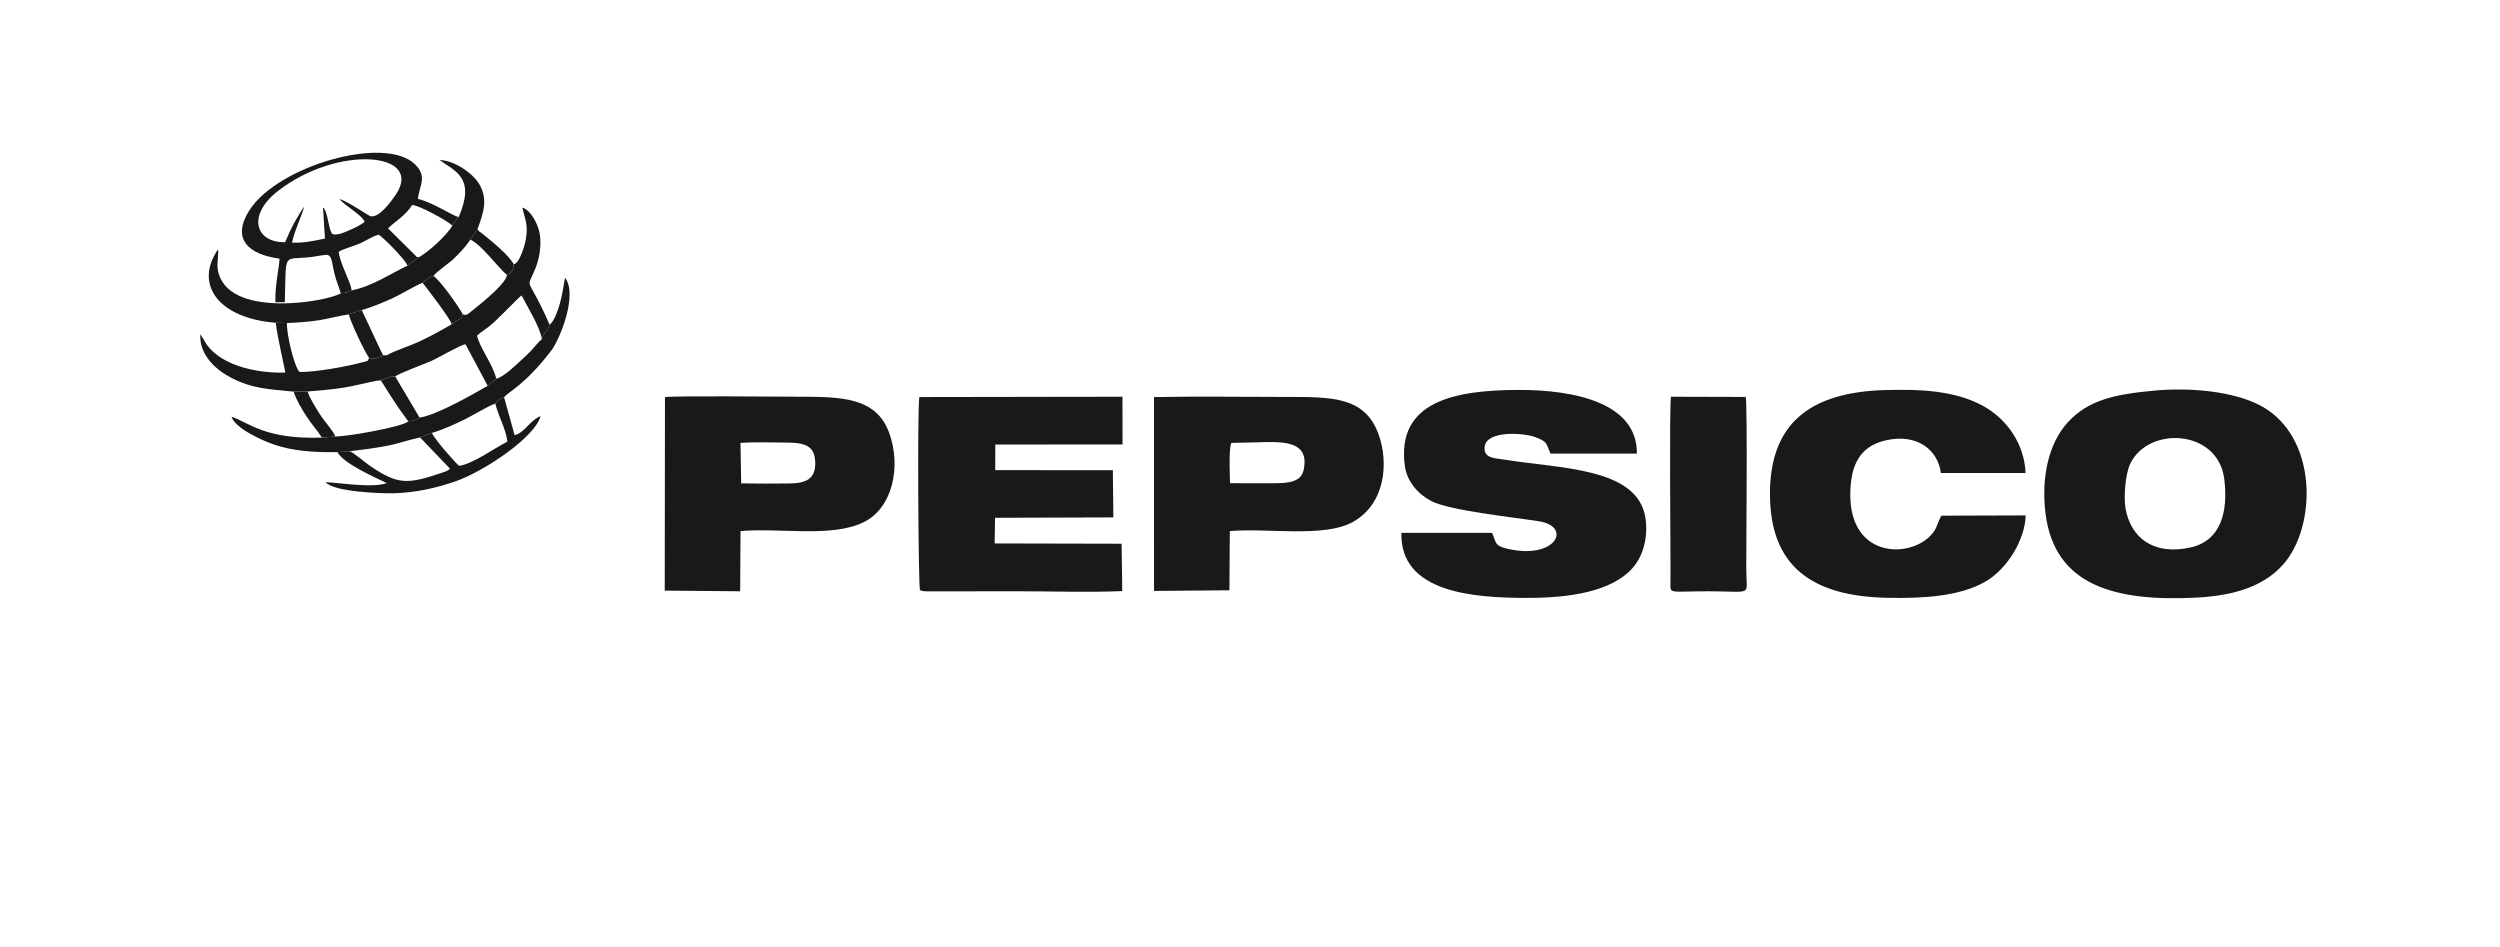
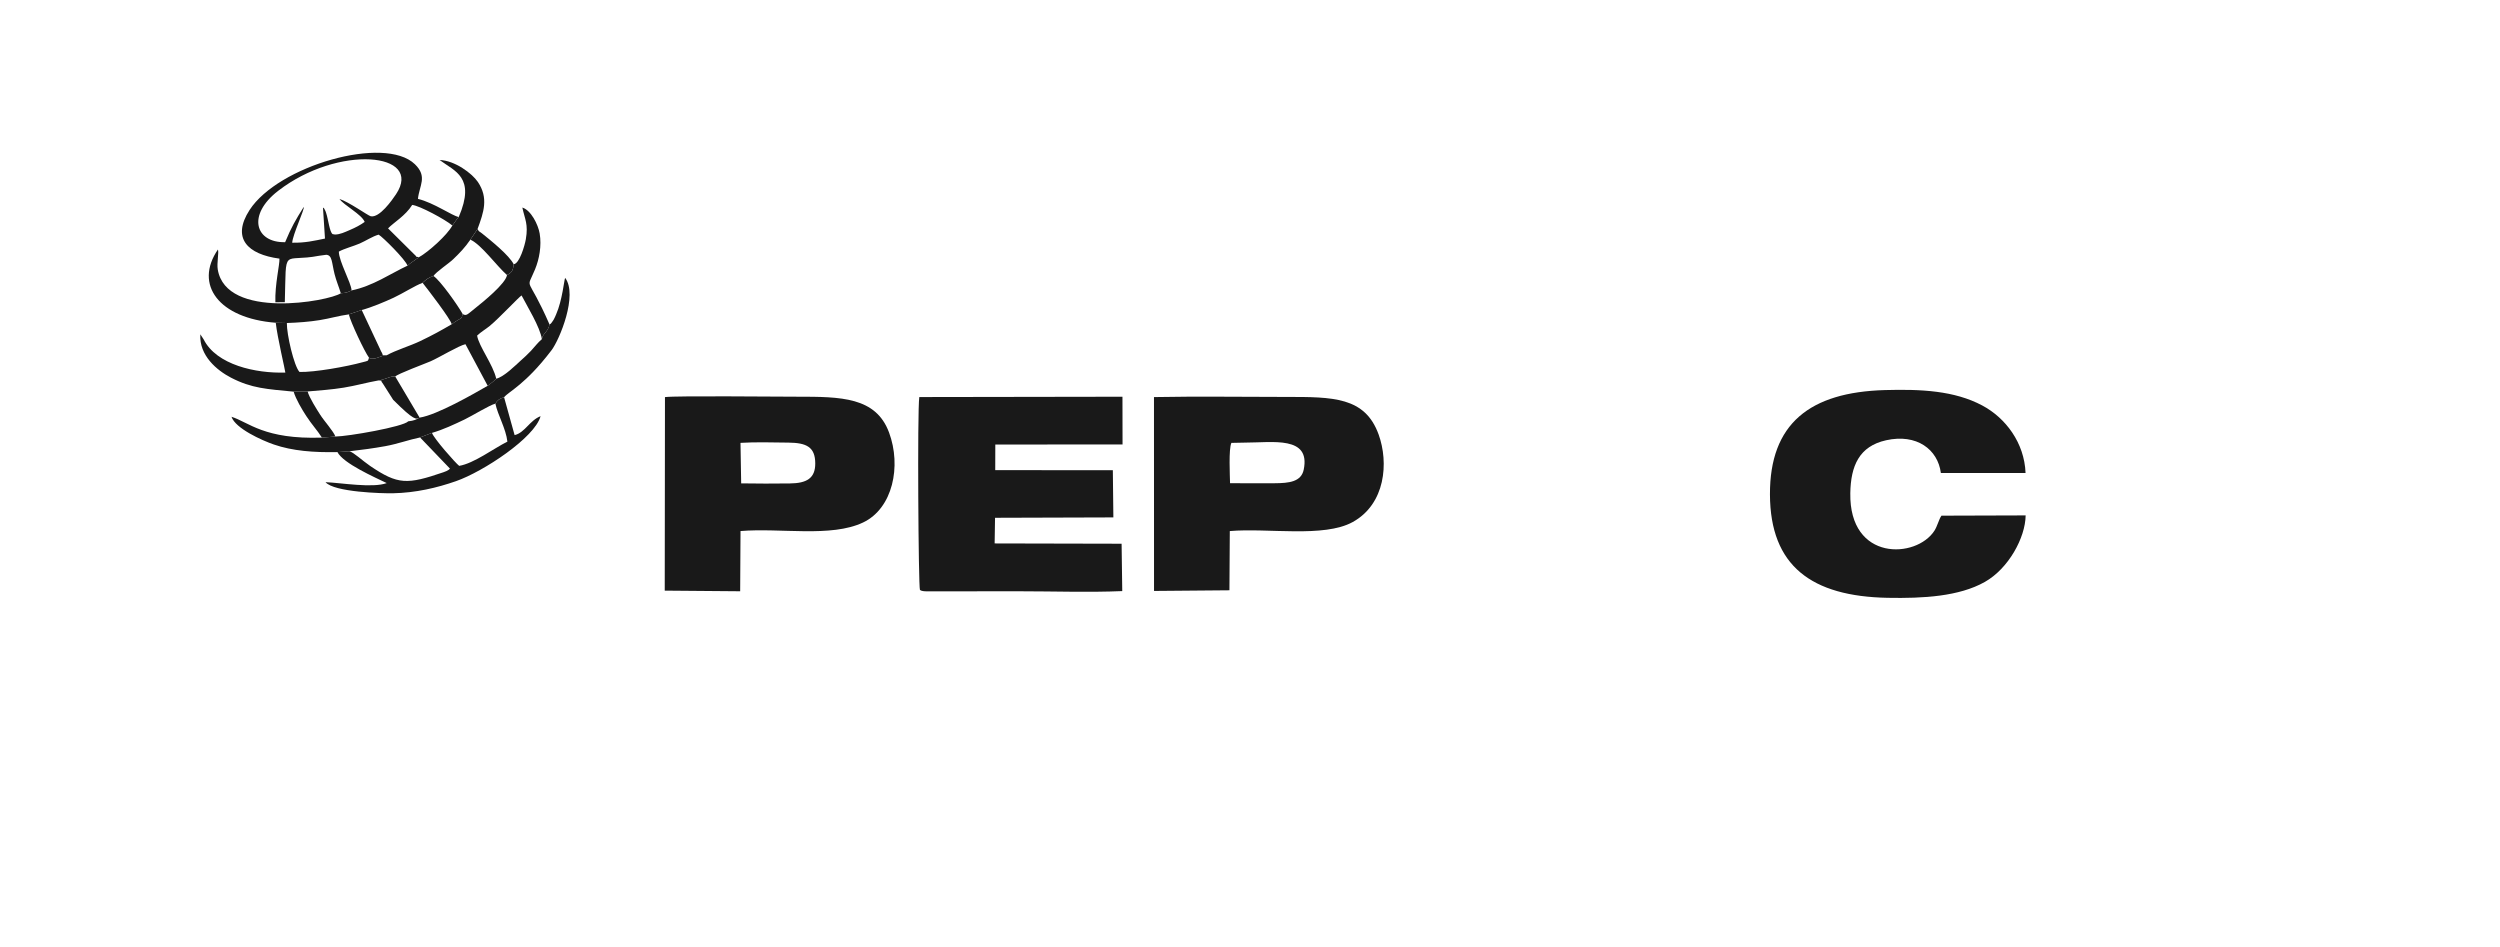
<svg xmlns="http://www.w3.org/2000/svg" width="264" height="100" viewBox="0 0 264 100" fill="none">
-   <path fill-rule="evenodd" clip-rule="evenodd" d="M224.462 53.714C224.231 52.421 224.46 50.01 224.946 48.987C226.866 44.95 234.221 45.319 234.88 50.574C235.323 54.102 234.492 57.114 231.31 57.815C227.387 58.678 225.006 56.762 224.462 53.714ZM227.544 41.245C223.426 41.625 220.557 42.188 218.345 44.614C216.334 46.82 215.54 50.407 216.004 54.195C216.937 61.829 223.313 63.567 232.018 63.104C235.979 62.894 239.051 61.888 241.064 59.652C244.7 55.615 244.812 45.976 238.614 42.782C235.837 41.351 231.393 40.89 227.544 41.245Z" fill="#191919" />
-   <path fill-rule="evenodd" clip-rule="evenodd" d="M161.297 63.139C165.727 63.139 170.148 62.489 172.373 60.014C173.488 58.774 174.076 56.77 173.756 54.685C172.939 49.364 164.765 49.496 158.892 48.541C157.854 48.372 156.645 48.428 156.779 47.175C156.963 45.449 160.858 45.686 162.116 46.158C163.437 46.654 163.233 46.783 163.736 47.902L172.854 47.901C172.917 42.524 166.214 41.167 160.402 41.176C153.754 41.186 147.419 42.318 148.353 49.215C148.574 50.848 149.748 52.185 151.141 52.91C153.069 53.915 159.722 54.608 162.518 55.048C166.049 55.605 164.302 59.137 159.203 57.953C157.829 57.634 158.039 57.381 157.568 56.27L147.987 56.268C147.827 62.613 155.652 63.138 161.297 63.139Z" fill="#191919" />
  <path fill-rule="evenodd" clip-rule="evenodd" d="M205.019 54.455C204.749 54.827 204.589 55.556 204.274 56.044C202.373 59 195.271 59.322 195.392 52.077C195.44 49.199 196.325 47.124 199.171 46.492C202.409 45.772 204.634 47.459 204.956 49.947L213.898 49.947C213.777 46.755 211.786 44.128 209.325 42.818C206.387 41.252 202.86 41.085 199.049 41.192C191.12 41.415 186.882 44.735 186.907 52.214C186.932 59.776 191.305 62.98 199.348 63.13C203.077 63.2 206.877 62.989 209.597 61.453C212.111 60.034 213.881 56.766 213.908 54.427L205.019 54.455Z" fill="#191919" />
  <path fill-rule="evenodd" clip-rule="evenodd" d="M105.105 46.943L118.541 46.934L118.532 41.894L97.078 41.929C96.859 43.395 96.987 61.987 97.145 62.288C97.327 62.481 97.982 62.447 98.326 62.444L107.733 62.439C111.213 62.438 115.018 62.572 118.51 62.419L118.441 57.417L105.034 57.386L105.076 54.678L117.572 54.638L117.516 49.655L105.097 49.646L105.105 46.943Z" fill="#191919" />
  <path fill-rule="evenodd" clip-rule="evenodd" d="M78.268 51.044L78.196 46.766C79.775 46.666 81.684 46.724 83.26 46.74C85.149 46.759 86.088 47.191 86.091 48.941C86.094 50.514 85.18 51.031 83.418 51.051C81.728 51.07 79.955 51.077 78.268 51.044ZM70.196 62.371L78.162 62.438L78.199 56.078C82.429 55.728 87.758 56.778 91.138 55.176C94.284 53.686 95.204 49.222 93.882 45.668C92.488 41.922 88.818 41.892 84.155 41.892C81.945 41.893 71.48 41.778 70.22 41.933L70.196 62.371Z" fill="#191919" />
  <path fill-rule="evenodd" clip-rule="evenodd" d="M131.459 46.74C134.403 46.742 138.406 46.006 137.674 49.59C137.412 50.874 136.144 51.024 134.593 51.03C133.035 51.036 131.46 51.042 129.893 51.024C129.881 50.292 129.731 47.384 130.037 46.769L131.459 46.74ZM129.867 56.08C133.859 55.734 139.798 56.81 142.847 55.127C146.306 53.217 146.661 48.858 145.581 45.878C144.141 41.903 140.76 41.915 135.786 41.916C131.169 41.916 126.478 41.841 121.86 41.932L121.865 62.404L129.828 62.334L129.867 56.08Z" fill="#191919" />
-   <path fill-rule="evenodd" clip-rule="evenodd" d="M184.351 41.916L176.453 41.895C176.279 43.008 176.4 57.573 176.406 59.989C176.407 60.495 176.407 60.996 176.401 61.502C176.384 62.787 176.222 62.438 180.395 62.439C185.246 62.439 184.404 63.049 184.404 60.125C184.404 57.756 184.54 42.938 184.351 41.916Z" fill="#191919" />
  <path fill-rule="evenodd" clip-rule="evenodd" d="M54.246 27.904C54.178 28.599 54.027 28.796 53.539 29.045C53.426 29.923 51.003 31.896 50.218 32.515C49.361 33.191 49.264 33.41 48.853 33.159C48.742 33.692 48.75 33.547 48.345 33.803C48.059 33.984 47.938 34.055 47.694 34.244C46.536 34.922 45.703 35.382 44.37 36.021C43.296 36.536 41.807 36.974 40.835 37.516C40.406 37.513 40.239 37.663 39.857 37.774C39.664 37.831 39.605 37.869 39.373 37.872C39.054 37.878 39.156 37.903 38.967 37.77C38.839 38.183 38.913 38.079 38.29 38.251C36.607 38.715 33.226 39.319 31.627 39.28C31.046 38.667 30.267 35.291 30.293 34.109L29.119 34.081C29.286 35.615 30.129 39.149 30.132 39.343C27.018 39.443 22.859 38.541 21.502 35.834L21.155 35.302C21.018 37.553 22.926 39.121 24.384 39.877C26.587 41.021 28.186 41.084 31.011 41.359L32.489 41.339C33.829 41.22 35.006 41.145 36.287 40.937C37.59 40.725 38.709 40.398 39.946 40.178C40.648 40.099 41.344 39.651 41.739 39.762C41.959 39.486 44.948 38.383 45.484 38.146C46.404 37.739 48.429 36.51 49.151 36.346L51.5 40.74C51.806 40.519 52.202 40.214 52.402 39.988C52.076 38.511 50.571 36.584 50.383 35.438C50.833 35.016 51.269 34.784 51.708 34.424C52.73 33.586 54.796 31.36 55.078 31.198C55.623 32.262 57.05 34.566 57.222 35.817C57.333 35.16 57.86 35.087 58.03 34.267C55.646 28.801 55.517 30.836 56.501 28.443C56.952 27.346 57.207 25.951 56.99 24.662C56.831 23.721 56.069 22.186 55.159 21.918C55.434 23.186 55.799 23.661 55.53 25.253C55.418 25.916 54.857 27.853 54.246 27.904Z" fill="#191919" />
  <path fill-rule="evenodd" clip-rule="evenodd" d="M48.443 22.918C48.219 23.12 48.012 23.524 47.766 23.814C47.251 24.801 45.243 26.606 44.254 27.153C44.044 27.32 43.15 27.905 43.028 28.057C41.269 28.875 39.382 30.206 37.125 30.668C36.648 30.877 36.663 30.913 35.986 30.97C34.718 31.819 23.885 33.792 22.995 28.457C22.881 27.78 23.131 26.684 23.013 26.348C20.466 30.063 23.112 33.62 29.116 34.082L30.29 34.11C31.467 34.071 32.653 33.982 33.743 33.807C34.851 33.629 35.767 33.343 36.835 33.2L38.197 32.736C39.233 32.466 40.625 31.874 41.566 31.439C42.509 31.003 43.867 30.137 44.618 29.869C44.937 29.552 45.307 29.272 45.771 29.148C46.063 28.699 47.372 27.844 47.864 27.369C48.549 26.709 49.092 26.155 49.669 25.309L50.433 24.172C51.075 22.426 51.618 20.9 50.447 19.193C49.853 18.327 48.053 16.948 46.42 16.896C48.021 18.087 50.257 18.704 48.443 22.918Z" fill="#191919" />
  <path fill-rule="evenodd" clip-rule="evenodd" d="M30.11 25.574C26.97 25.646 26.039 22.724 29.375 20.151C35.736 15.246 44.761 16.087 41.821 20.511C41.418 21.117 40.081 23.029 39.153 22.838C38.877 22.781 36.804 21.295 35.849 21.012C36.323 21.688 38.206 22.64 38.51 23.435C38.044 23.769 37.568 24.022 36.911 24.302C36.415 24.514 35.903 24.763 35.379 24.766L35.129 24.725C34.806 24.525 34.668 23.16 34.44 22.495C34.367 22.284 34.421 22.409 34.32 22.192C34.19 21.914 34.246 22.039 34.106 21.92L34.318 25.192C33.146 25.433 32.199 25.656 30.858 25.63C30.898 24.793 32.194 22.062 32.074 21.855C31.206 23.238 30.77 23.984 30.11 25.574ZM35.989 30.969C36.665 30.912 36.65 30.876 37.127 30.667C37.068 29.808 35.806 27.648 35.78 26.572C36.313 26.264 37.328 26 37.982 25.716C38.606 25.446 39.337 24.958 39.983 24.778C40.388 24.993 42.854 27.447 43.03 28.056C43.152 27.905 44.045 27.319 44.256 27.152C43.715 27.045 44.236 27.303 43.725 26.839L40.979 24.117C41.547 23.512 42.828 22.781 43.528 21.64C44.281 21.706 47.029 23.182 47.768 23.813C48.014 23.523 48.221 23.119 48.445 22.917C47.742 22.788 45.823 21.411 44.134 21.002C44.28 19.579 45.173 18.66 43.813 17.343C40.62 14.252 29.378 17.512 26.358 22.172C24.419 25.166 26.15 26.862 29.509 27.311C29.546 27.946 29.02 30.021 29.079 31.921L30.077 31.909C30.247 25.885 29.765 27.773 33.713 27.005L34.453 26.906C35.095 26.945 35.023 27.712 35.327 28.932C35.51 29.665 35.787 30.289 35.989 30.969Z" fill="#191919" />
  <path fill-rule="evenodd" clip-rule="evenodd" d="M58.028 34.268C57.858 35.088 57.33 35.161 57.22 35.818C56.751 36.214 56.52 36.567 56.069 37.05C55.713 37.432 55.304 37.796 54.973 38.093C54.465 38.549 53.206 39.816 52.399 39.989C52.2 40.215 51.803 40.52 51.497 40.741C50.021 41.59 46.166 43.815 44.308 44.102C43.949 44.308 43.727 44.426 43.113 44.49C42.58 45.071 36.735 46.089 35.415 46.098L33.995 46.212C27.883 46.421 26.267 44.58 24.446 44.012C24.858 45.247 27.67 46.51 28.911 46.938C30.894 47.623 33.141 47.792 35.628 47.741L36.893 47.656C38.259 47.498 39.417 47.343 40.67 47.118C41.971 46.886 43.215 46.425 44.355 46.195L45.615 45.713C46.788 45.376 48.028 44.792 49.068 44.292C49.892 43.896 51.681 42.787 52.309 42.625C52.526 42.269 52.735 42.094 53.229 41.951C53.737 41.331 55.477 40.617 58.241 36.985C59.086 35.875 61.047 31.145 59.679 29.341C59.578 29.515 59.389 31.694 58.725 33.204C58.649 33.377 58.568 33.584 58.458 33.772C58.455 33.776 58.292 34.02 58.279 34.035C58.093 34.253 58.26 34.107 58.028 34.268Z" fill="#191919" />
  <path fill-rule="evenodd" clip-rule="evenodd" d="M52.311 42.624C52.574 43.856 53.421 45.244 53.581 46.635C52.138 47.355 50.046 48.937 48.489 49.195C48.12 48.92 45.801 46.295 45.617 45.712L44.357 46.194L47.515 49.486C47.341 49.64 47.486 49.568 47.138 49.748C47.136 49.749 46.838 49.866 46.822 49.871C43.001 51.178 42.031 51.202 39.094 49.208C38.29 48.662 37.339 47.756 36.895 47.655L35.63 47.74C36.265 48.951 39.568 50.397 40.838 51.014C39.35 51.565 36.002 50.982 34.375 50.918C35.283 51.977 40.388 52.111 41.48 52.09C43.922 52.042 46.148 51.51 48.147 50.813C51.048 49.801 56.483 46.206 57.085 43.948C55.932 44.395 55.414 45.7 54.343 45.948L53.231 41.95C52.737 42.093 52.528 42.268 52.311 42.624Z" fill="#191919" />
  <path fill-rule="evenodd" clip-rule="evenodd" d="M36.836 33.199C37.015 33.986 38.482 37.12 38.965 37.77C39.154 37.904 39.052 37.878 39.371 37.873C39.603 37.869 39.662 37.832 39.855 37.775C40.237 37.663 40.404 37.513 40.833 37.516C40.152 37.446 40.605 37.692 40.248 37.11L38.197 32.735L36.836 33.199Z" fill="#191919" />
  <path fill-rule="evenodd" clip-rule="evenodd" d="M44.625 29.868C45.114 30.474 47.642 33.77 47.698 34.244C47.942 34.054 48.063 33.984 48.349 33.803C48.755 33.546 48.746 33.691 48.857 33.158C48.365 32.27 46.482 29.602 45.778 29.146C45.314 29.271 44.944 29.551 44.625 29.868Z" fill="#191919" />
  <path fill-rule="evenodd" clip-rule="evenodd" d="M33.995 46.212L35.414 46.097C35.257 45.593 34.241 44.469 33.818 43.806C33.479 43.276 32.64 41.965 32.486 41.339L31.008 41.359C31.243 42.158 31.893 43.239 32.339 43.928C32.918 44.822 33.538 45.482 33.995 46.212Z" fill="#191919" />
-   <path fill-rule="evenodd" clip-rule="evenodd" d="M39.946 40.178C40.611 40.246 40.032 40.039 40.421 40.492L41.518 42.219C41.999 42.964 42.595 43.814 43.115 44.49C43.728 44.426 43.951 44.308 44.31 44.102L41.739 39.763C41.344 39.652 40.648 40.1 39.946 40.178Z" fill="#191919" />
+   <path fill-rule="evenodd" clip-rule="evenodd" d="M39.946 40.178C40.611 40.246 40.032 40.039 40.421 40.492L41.518 42.219C43.728 44.426 43.951 44.308 44.31 44.102L41.739 39.763C41.344 39.652 40.648 40.1 39.946 40.178Z" fill="#191919" />
  <path fill-rule="evenodd" clip-rule="evenodd" d="M49.672 25.308C50.826 25.82 52.439 28.078 53.539 29.045C54.027 28.796 54.179 28.598 54.246 27.904C53.758 26.949 51.872 25.427 50.893 24.643C50.55 24.37 50.579 24.504 50.437 24.171L49.672 25.308Z" fill="#191919" />
</svg>